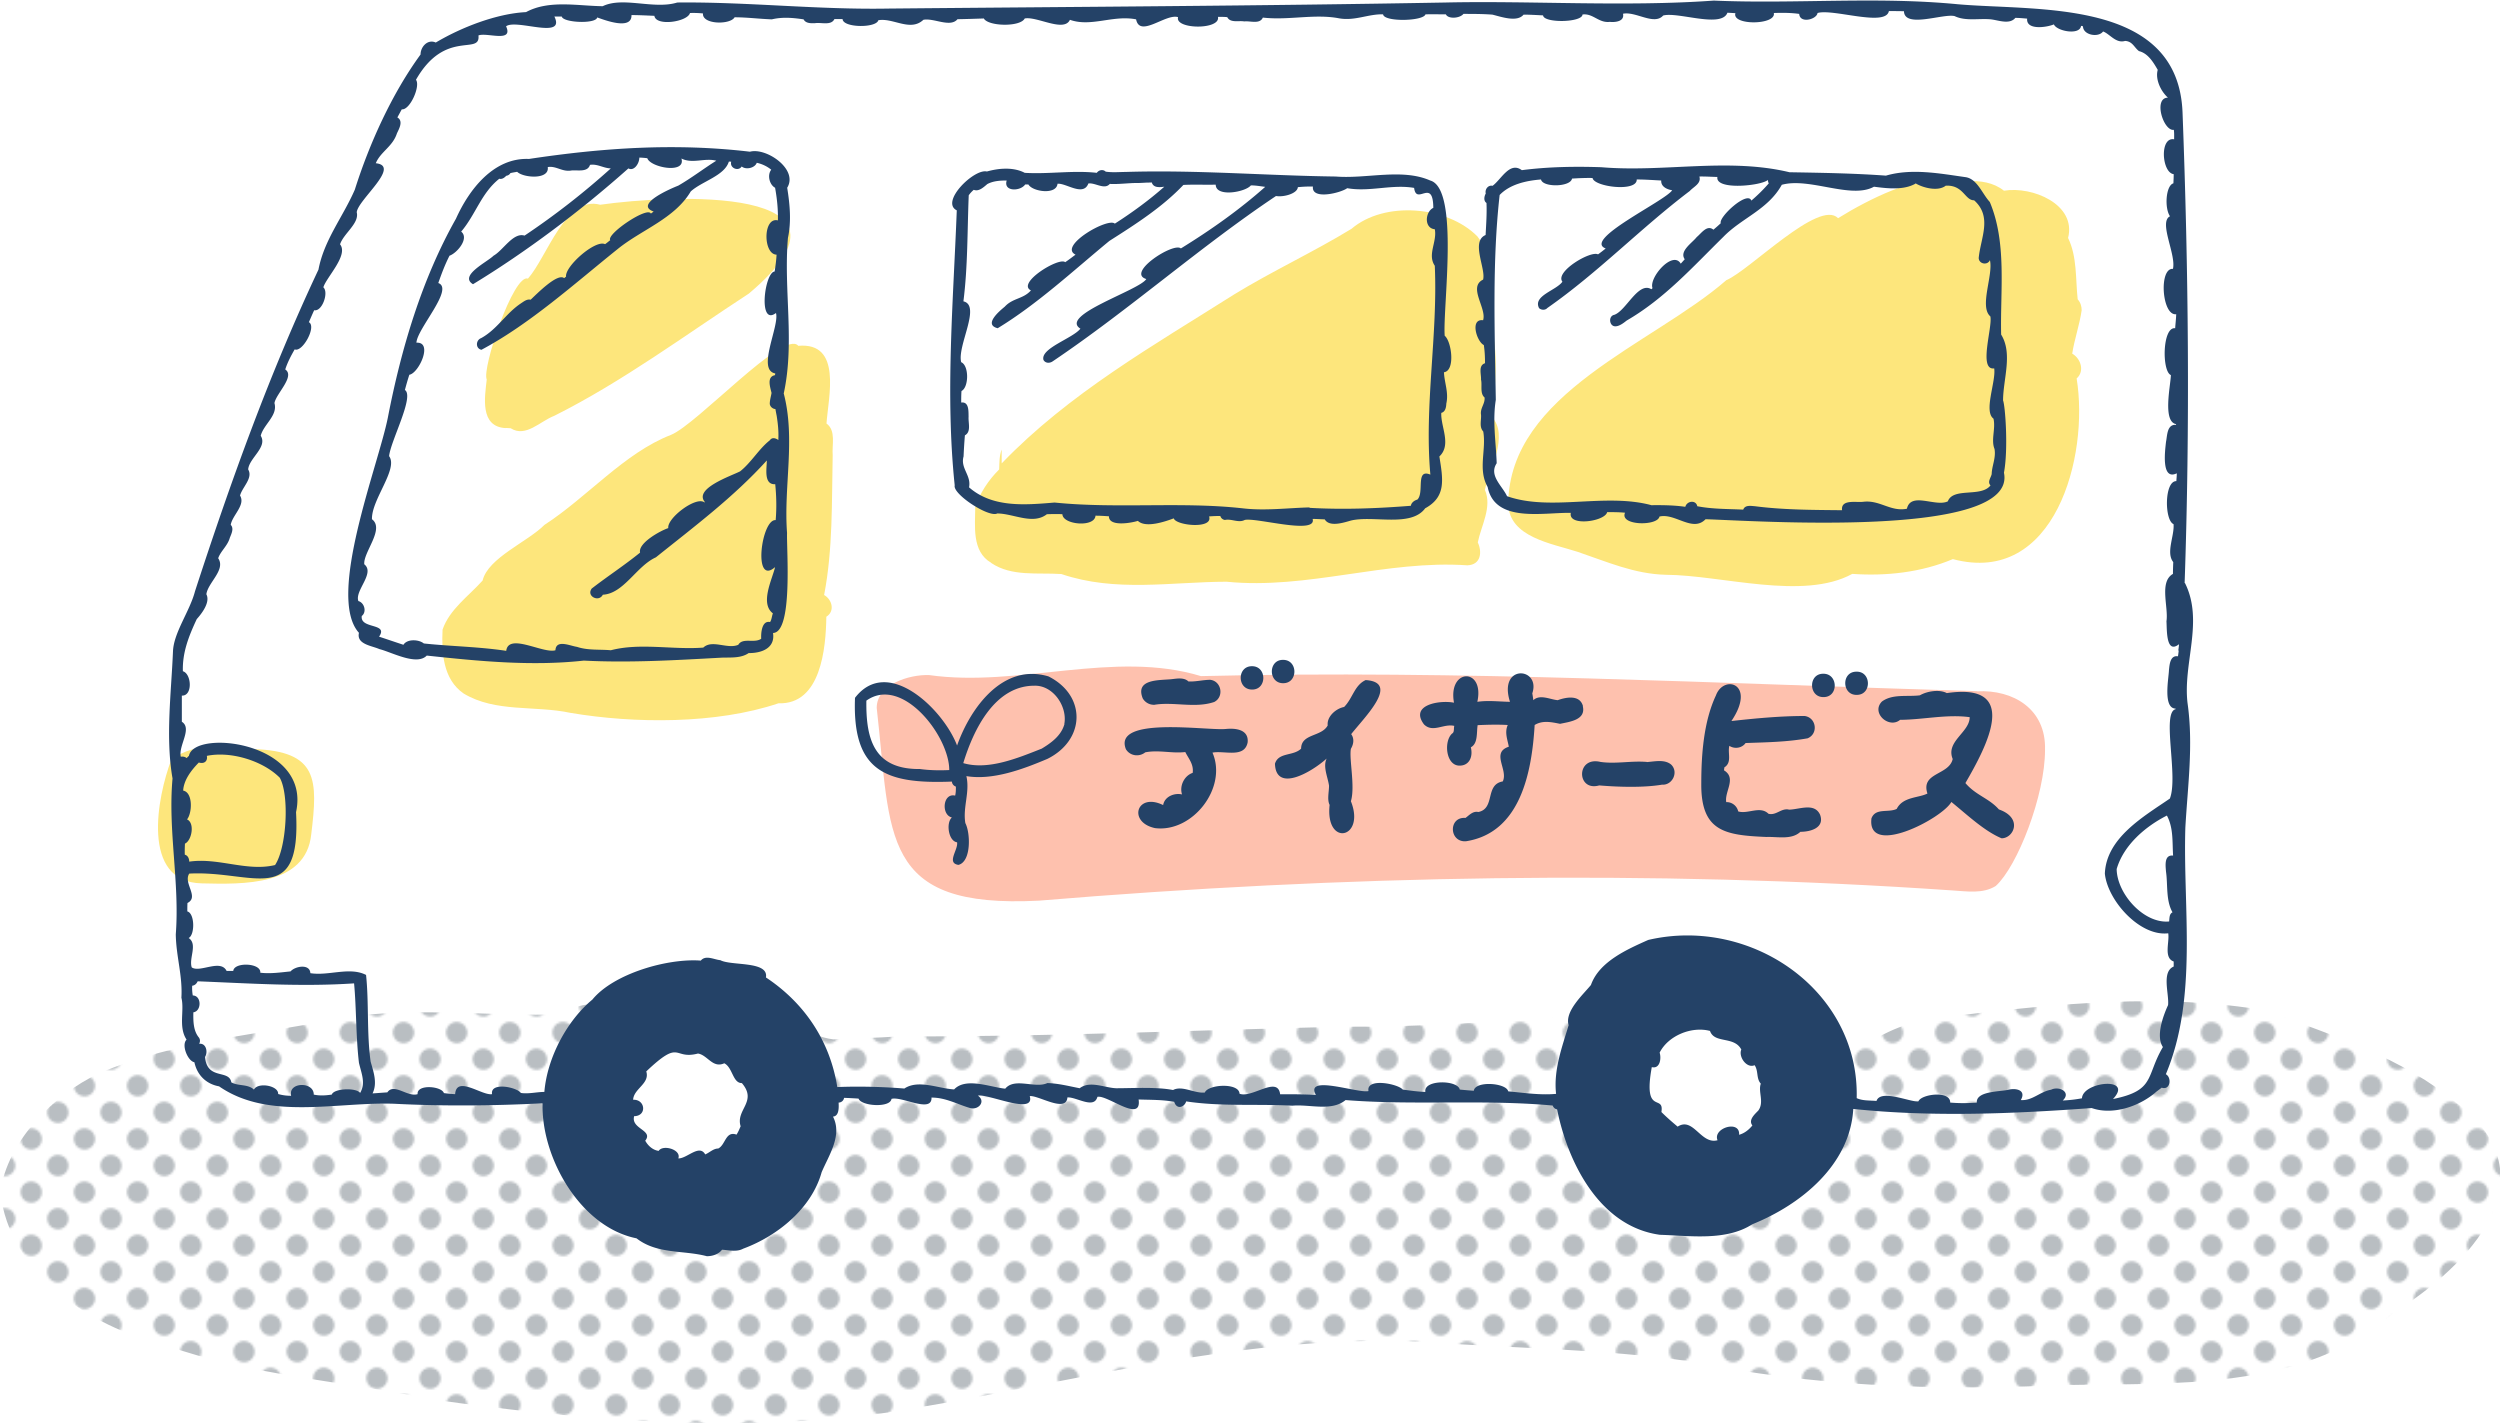
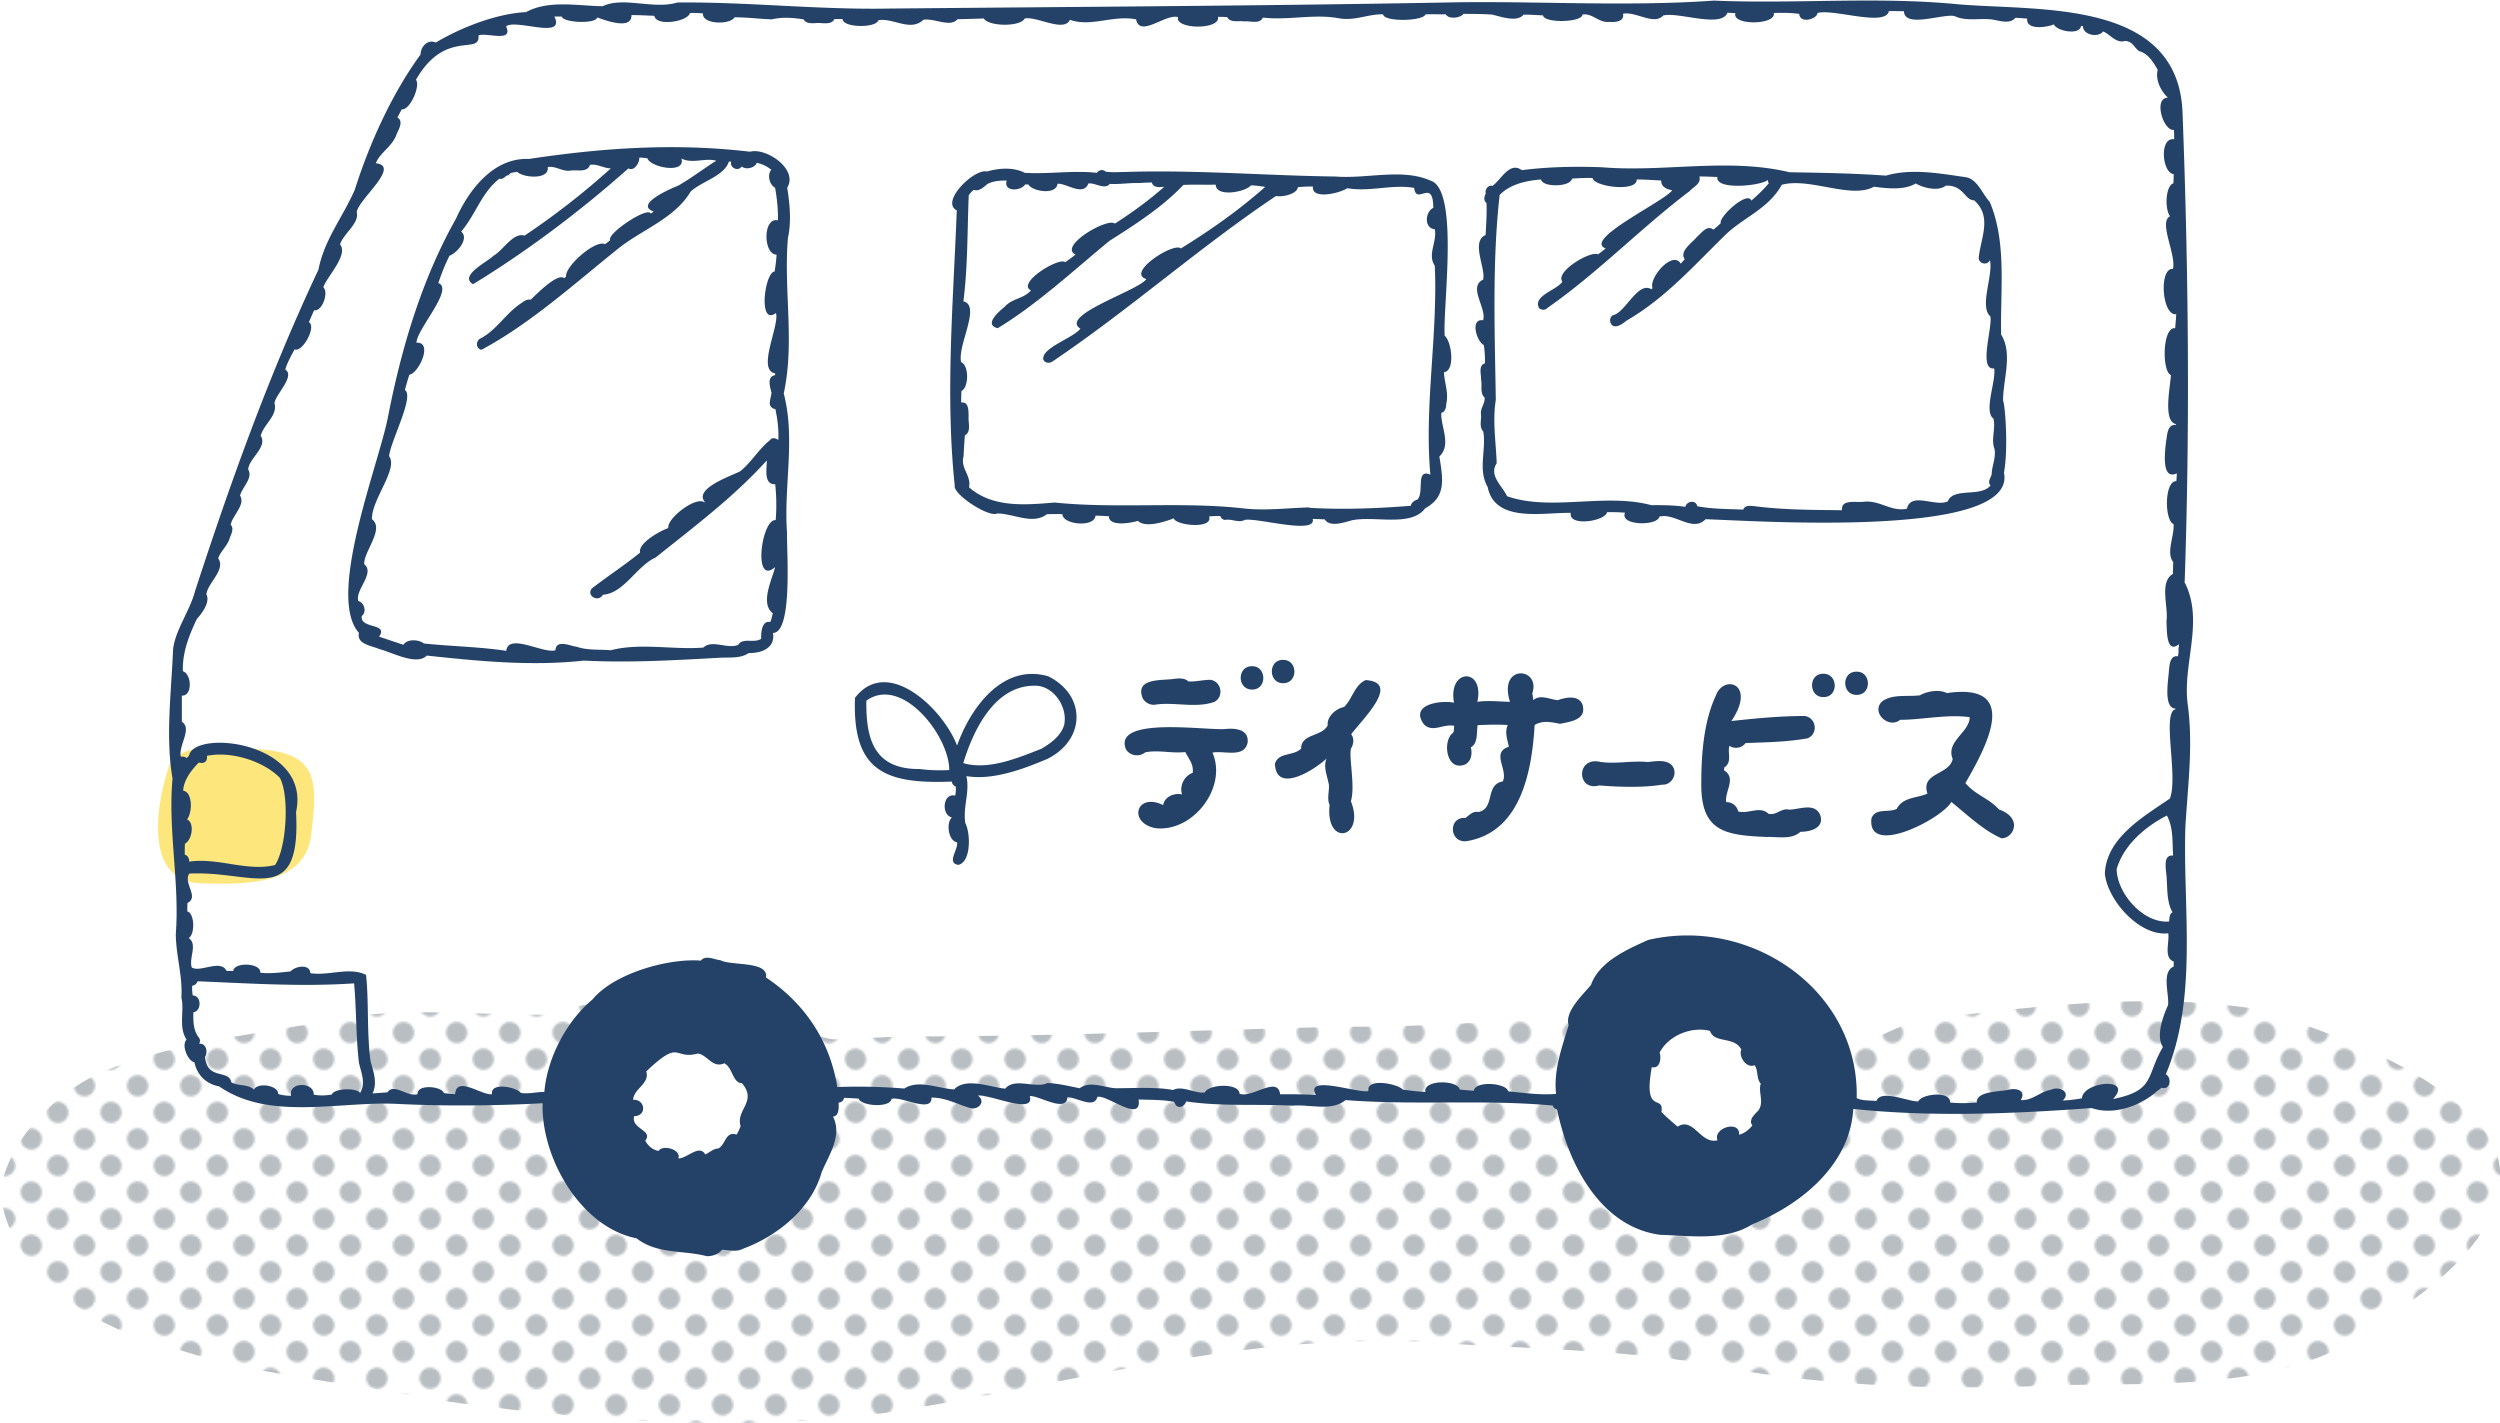
<svg xmlns="http://www.w3.org/2000/svg" viewBox="0 0 169.24 96.33">
  <defs>
    <pattern id="_6_dpi_40_5" data-name="6 dpi 40% 5" x="0" y="0" width="48" height="48" patternTransform="matrix(.15 0 0 .15 -2742.88 -4464.29)" patternUnits="userSpaceOnUse">
      <path fill="none" d="M0 0h48v48H0z" />
      <path d="M23.24 52.74c3.24.5 6-2.25 5.5-5.5-.31-2.02-1.96-3.68-3.98-3.99-3.24-.5-6 2.26-5.5 5.5.31 2.02 1.96 3.67 3.98 3.98zm24 0c3.24.5 6-2.25 5.5-5.5-.31-2.02-1.96-3.68-3.98-3.99-3.24-.5-6 2.26-5.5 5.5.31 2.02 1.96 3.67 3.98 3.98zm-24-24c3.24.5 6-2.25 5.5-5.5-.31-2.02-1.96-3.67-3.98-3.99-3.24-.5-6 2.26-5.5 5.5.31 2.02 1.96 3.67 3.98 3.98zm24 0c3.24.5 6-2.25 5.5-5.5-.31-2.02-1.96-3.67-3.98-3.99-3.24-.5-6 2.26-5.5 5.5.31 2.02 1.96 3.67 3.98 3.98zm-12 12c3.24.5 6-2.25 5.5-5.5-.31-2.02-1.96-3.68-3.98-3.99-3.24-.5-6 2.26-5.5 5.5.31 2.02 1.96 3.67 3.98 3.98zm-24 0c3.24.5 6-2.25 5.5-5.5-.31-2.02-1.96-3.68-3.98-3.99-3.24-.5-6 2.26-5.5 5.5.31 2.02 1.96 3.67 3.98 3.98zm24-24c3.24.5 6-2.25 5.5-5.5-.31-2.02-1.96-3.67-3.98-3.99-3.24-.5-6 2.26-5.5 5.5.31 2.02 1.96 3.67 3.98 3.98zm-24 0c3.24.5 6-2.25 5.5-5.5-.31-2.02-1.96-3.67-3.98-3.99-3.24-.5-6 2.26-5.5 5.5.31 2.02 1.96 3.67 3.98 3.98zm-12 36c3.24.5 6-2.25 5.5-5.5-.31-2.02-1.96-3.68-3.98-3.99-3.24-.5-6 2.26-5.5 5.5.31 2.02 1.96 3.67 3.98 3.98zm0-24c3.24.5 6-2.25 5.5-5.5-.31-2.02-1.96-3.67-3.98-3.99-3.24-.5-6 2.26-5.5 5.5.31 2.02 1.96 3.67 3.98 3.98zm24-24c3.24.5 6-2.25 5.5-5.5-.31-2.02-1.96-3.68-3.98-3.99-3.24-.5-6 2.26-5.5 5.5.31 2.02 1.96 3.67 3.98 3.98zm24 0c3.24.5 6-2.25 5.5-5.5-.31-2.02-1.96-3.68-3.98-3.99-3.24-.5-6 2.26-5.5 5.5.31 2.02 1.96 3.67 3.98 3.98zm-48 0c3.24.5 6-2.25 5.5-5.5C4.43-2.78 2.78-4.44.76-4.75c-3.24-.5-6 2.26-5.5 5.5.31 2.02 1.96 3.67 3.98 3.98z" fill="#b9bec2" />
    </pattern>
    <style>.cls-1{fill:#244267}.cls-2{fill:#fff}.cls-4{fill:#fde67c}</style>
  </defs>
  <path class="cls-2" d="M152.72 46.75c.05-1.1.23-2.19.19-3.3.49-.93 1.53-3.87-.08-3.87-.14 0-.3.02-.48.07.14-.54.55-1.14.03-1.53-.67-2.1-.21-4.48-.03-6.68.39-.6.59-2.08-.44-2.12-.02-.82.06-1.52.13-2.35-.09-.99 1.48-3.69-.26-3.71.04-.99.12-1.88.24-2.88.79-.41.72-2.17-.19-2.4-.16-1.45.1-2.91.32-4.34.78-.58.85-2.64-.43-2.35-.02-.18-.03-.35-.04-.53 1.25-.3.24-1.3.02-2 1.22-.5.28-1.68-.55-1.54-.52-1.83-2.28-2.14-4.03-2.28C144.96.06 137.2.66 132.5.25c-5.57-.54-10.99-.01-16.54-.25-5.98.43-12.4 0-18.15.13-12.59.23-25.06.29-37.69.41-4.81.09-9.56-.46-14.33-.41-1.59.49-3.67-.42-5.05.25-1.7-.02-3.64-.44-5.19.4-1.99.1-4.38 1.03-6.11 2.06-.54-.25-1.03.28-1.03.81-1.93 2.64-3.47 6.04-4.45 9.15-.81 1.86-2.08 3.4-2.46 5.41-3.32 7.05-5.94 14.34-8.36 21.78-.35 1.35-1.45 2.8-1.49 4.08-.12 2.84-.51 5.83-.03 8.59-.32 3.53.49 7.02.22 10.55.02 1.48.47 2.82.38 4.29.22.88-.22 1.97.35 2.84-.37.35.08 1.45.53 1.53.19.89.82 1.48 1.67 1.63 2.02 1.4 4.49 1.5 6.99 1.38-.19.69.07 1.29.82 1.81 2.17.82 4.74.57 7.06.79 2.64-.23 5.28.01 7.73.83 1.02 2.61 3.08 4.96 5.67 5.48 1.4 1.09 3.19.79 4.76 1.21.4 0 .8-.14 1.03-.44.46.03 1 .17 1.43-.07 2.33-.86 4.63-2.73 5.31-5.17.14-.33.31-.67.48-1.03 2.85.33 5.77-.57 8.62.27.66.58 4.13 1.12 4.72.42 1.05.02 5.29 1.48 6.32-.1 1.67.09 3.35.15 5.01.31.94-.1 2.94.9 3.1-.53 2.13 0 4.01 1.09 6.17 1.05 1.82-.28.52-1.87-.73-1.86 2.53-.03 4.9 1 7.34 1.48.76 0 1.18-.97.32-1.42 1.24.1 2.47.17 3.7.35.35 1.43 6.95 2.01 4.25-.55.38.02.8 0 1.22-.03 1.1 2.85 3.11 5.46 6.2 5.88 2.01.06 4.46.44 6.25-.71 2.12-.85 4.25-2.27 5.56-4.18.1.09.21.17.32.25 7.1.47 14.31 1.52 21.35-.32 2.59-.6 4.1-2.97 5.16-5.22.49-.07.75-.67.48-1.07.02.02.03.04.04.07-.11-.29-.21-.63-.45-.83.13-.79.29-1.58.5-2.36.94-.31 1.39-2.29.14-2.44.05-1.36.41-2.65.74-3.92.48-.35.27-1.17-.32-1.26.05-.87.1-1.74.16-2.61.56-.62 1.13-2.72-.13-2.85.02-.41.07-.83.13-1.24.96-.57 1.22-2.88-.27-2.6.04-.83.16-1.66.33-2.48.8-.2 1.29-2.71.44-3.06z" />
-   <path d="M133.85 46.79c-17.52-.51-35.02-1.45-52.55-1.02-5.88-1.79-12.34.79-18.4-.07-1.36-.05-3.55.64-3.55 2.22.99 8.72.2 13.61 10.99 13.05 20.55-1.71 41.26-2.11 61.85-.69.97.06 2.04.24 2.91-.3 1.47-1.32 3.35-6.15 3.34-9.22.08-2.76-2.15-4.09-4.6-3.96z" fill="#fec1ae" />
  <path class="cls-4" d="M17.16 50.71c-1.81-.18-3.95-.5-5.49.68-.03.02-.05.04-.08.06-.93 2.45-2.1 8.26 2.06 8.35 2.8.07 7.06.18 7.42-3.32.45-3.7.48-5.63-3.92-5.77z" />
  <path class="cls-2" d="M166.34 74.71c-3.69-3.13-8.45-4.61-12.9-6.29-7.01-1.22-14.19-.47-21.2.36-2.22.09-4.37.83-6.18 2.12-3.01 1.29-1.84 5.47-4.73 7.01-3.4 1.65-7.79 2-11.02-.19-1.1-2.12-.95-4.62-.56-6.92-.09-2.79-3.56-1.96-5.41-1.81-4.46.23-8.88.56-13.36.51-10.06.23-20.12.7-30.16.66-1.47.1-2.94.14-4.41.2-1.54-.16-4.41-1.96-4.38.8.06.62.39 1.21.51 1.84 1.15 4.16-1.76 7.12-5.79 7.53-1.89-.1-5.5-2.39-5.17-3.69 0-1.27 1.42-4.11 1.2-5.95.19-2.7-2.72-3.7-4.69-2.22-4.91.15-9.84-.52-14.74.2-5.59 1.17-11.35 1.52-16.66 3.8C3.6 74.12.5 77.27.02 80.7c.62 5.52 6.04 9.1 11.1 10.34 5.89 2.1 12.22 2.46 18.31 3.72 9.86 1.37 19.79 2.2 29.72 1 12.28-1.8 24.29-5.45 36.81-4.94 6.15.45 12.35.47 18.46 1.34 8.22 1.69 16.64 2.01 25.01 1.61 7.62-.17 16.47.47 22.59-4.89 5.17-3.24 10.82-9.14 4.36-14.16z" />
  <path d="M166.34 74.71c-3.69-3.13-8.45-4.61-12.9-6.29-7.01-1.22-14.19-.47-21.2.36-2.22.09-4.37.83-6.18 2.12-3.01 1.29-1.84 5.47-4.73 7.01-3.4 1.65-7.79 2-11.02-.19-1.1-2.12-.95-4.62-.56-6.92-.09-2.79-3.56-1.96-5.41-1.81-4.46.23-8.88.56-13.36.51-10.06.23-20.12.7-30.16.66-1.47.1-2.94.14-4.41.2-1.54-.16-4.41-1.96-4.38.8.06.62.39 1.21.51 1.84 1.15 4.16-1.76 7.12-5.79 7.53-1.89-.1-5.5-2.39-5.17-3.69 0-1.27 1.42-4.11 1.2-5.95.19-2.7-2.72-3.7-4.69-2.22-4.91.15-9.84-.52-14.74.2-5.59 1.17-11.35 1.52-16.66 3.8C3.6 74.12.5 77.27.02 80.7c.62 5.52 6.04 9.1 11.1 10.34 5.89 2.1 12.22 2.46 18.31 3.72 9.86 1.37 19.79 2.2 29.72 1 12.28-1.8 24.29-5.45 36.81-4.94 6.15.45 12.35.47 18.46 1.34 8.22 1.69 16.64 2.01 25.01 1.61 7.62-.17 16.47.47 22.59-4.89 5.17-3.24 10.82-9.14 4.36-14.16zm-126.76.87c-.29.43-.31 1.99-.99 1.78h.02-.04c.35-1.48.79-2.93 1.93-4.02-.29.71-.55 1.47-.92 2.24z" fill="url(#_6_dpi_40_5)" />
-   <path class="cls-4" d="M38.63 48.26c4.32.73 9.86.77 14.07-.65 2.87.1 3.21-3.72 3.24-5.86.6-.37.39-1.17-.15-1.47.6-3.12.51-6.3.58-9.46-.06-.7.24-1.67-.42-2.15.13-1.83 1.07-5.52-1.91-5.26-.95-1.15-6.84 5.31-8.62 6.03-3.15 1.22-5.67 4.22-8.56 6.09-1.15 1.16-3.82 2.23-4.19 3.77-.94 1.05-2.24 1.95-2.71 3.32-.07 1.54.02 3.36 1.43 4.33 2.16 1.3 4.82.79 7.24 1.31zm-4.39-19.29c.1 0 .21.01.33.02 1.02.65 2-.48 2.95-.84 4.65-2.33 8.84-5.45 13.18-8.28 8.77-7.4-5.4-6.68-10.07-6.01-2.35-.65-3.59 3.54-4.89 5-.97-.36-3.14 6.11-2.79 6.83-.13 1.17-.49 3.2 1.28 3.29zm32.86 9.14c1.39.94 3.16.64 4.75.75 3.69 1.25 7.41.53 11.19.52 5.46.55 10.8-1.49 16.29-1.11.94-.03 1.01-.92.71-1.55.22-1.12.99-2.4.48-3.56.26-1.21 1.69-3.72.44-4.97.28-2.06.54-4.36-.1-6.36.08-1.89.43-4.25-.85-5.83-2.04-2.06-6.28-2.42-8.52-.51-2.57 1.57-5.36 2.86-7.94 4.44-5.5 3.48-11.19 6.71-15.74 11.44v-.94c-.17.45-.15.9-.17 1.35-.72.71-1.32 1.62-1.62 2.56 0 1.23-.26 2.99 1.08 3.76zm73.82-17.1c0-.27-.07-.52-.27-.75-.15-1.38-.03-2.88-.65-4.15.58-2.28-2.42-3.52-4.34-3.2-1.45-1.14-3.46-.46-5.14-.36-.68-.63-3.86.83-6.09 2.22-1.28-1.32-5.98 3.53-7.57 4.2-4.96 4.33-14.69 7.63-14.76 15.14.06 2.27 2.96 2.68 4.71 3.25 1.95.66 3.83 1.5 5.96 1.55 3.77.02 9.31 1.76 12.62-.06 2.31.16 4.67-.1 6.81-1 6.91 1.84 9.24-6.96 8.38-12.23.56-.49.28-1.35-.3-1.68.15-.98.5-1.95.64-2.94z" />
  <path class="cls-1" d="M96.46 34.42c1.45-.78 1.23-1.95.98-3.52.84-.79.08-2.02.13-2.95.28-.07.33-.39.34-.63.17-.75-.13-1.4-.16-2.12.78-.1.52-2.09.05-2.47-.14-1.92 1.01-9.95-.98-10.51-1.9-.84-4.31-.1-6.39-.27-4.73-.06-9.46-.46-14.22-.31h.05c-.47 0-.94.05-1.41-.02-.18-.18-.47-.11-.6.08-1.62-.18-3.25.1-4.88 0-.76-.4-1.75-.32-2.56-.09-.87-.21-3.18 2.06-2.04 2.63-.24 6.21-.78 12.49-.14 18.62-.15.59 2.32 2.2 2.88 1.9 1.09 0 2.41.79 3.36.05.35-.01.7-.02 1.05 0 .02.72 2.19.91 2.24.1.32 0 .59.02.91.04-.01.73 1.53.45 1.96.31.52.51 1.87.04 2.43-.17.13.49 2.69.75 2.39-.13.25-.02.5-.03.76-.03.04.13.14.24.31.27.45-.1.92.22 1.34 0 .73-.19 4.91 1.03 4.6-.07.28 0 .54.02.82.03.32.54 1.28.22 1.77.08 1.53-.37 4.06.48 5.03-.83zm-7.82-.07c-1.52.04-3.01.24-4.53.06-4.15-.46-8.49.04-12.72-.39-2.01.17-4.2.36-5.79-1.03.17-.8-.6-1.29-.37-2.09.02-.47.05-.95.09-1.43.44-.23.22-.84.25-1.25-.01-.37.04-1.04-.5-.97 0-.26 0-.52.02-.78.5-.25.52-1.72-.02-1.95-.29-1.09 1.37-3.84.15-4.12.3-2.37.26-4.72.36-7.18.1-.14.21-.26.34-.37.34.14.67-.18.92-.39.4-.21.84-.24 1.31-.24-.24.77.93.74 1.25.27h.22c.28.49 1.9.72 1.97-.05.58-.06 1.75.89 2.09-.02.48-.06 1.09.45 1.45.03.55.04 1.35-.07 1.84-.06.24 0 .47-.02.73-.03.09 0 .18 0 .27-.01.11.36.48.34.85.29-1.04.92-2.18 1.75-3.35 2.5-.46-.44-3.85 1.52-2.66 2.1-.23.17-.46.35-.7.51-.41-.37-3.32 1.42-2.32 1.91-.52.59-1.23.51-1.77 1.1-.39.32-1.45 1.22-.48 1.46 2.68-1.63 5.11-3.89 7.56-5.91 1.76-1.12 3.58-2.28 5.01-3.79.73-.04 1.46 0 2.19-.02 0 .87 2.01.51 2.38.05.33 0 .65.06.97.1-1.77 1.57-3.7 2.93-5.71 4.17-.47-.45-3.73 1.65-2.34 2.07-.46.76-5.93 2.45-4.46 3.36-.52.66-2.73 1.33-2.5 2.12.14.24.44.23.64.08 5.18-3.49 9.98-7.76 15.1-11.18.53.09 1.45-.17 1.48-.6.35-.03.63-.05 1.02-.04-.11.93 1.89.43 2.32.11 1.53.27 3-.28 4.53-.02.16 1.23 1.28-.72 1.3 1.35-.56.27-.64 1.38.1 1.45.17.84-.52 1.71 0 2.47.21 4.71-.72 9.47-.3 14.14-1.03-.43-.39 1.22-.88 1.69-.21.06-.41.21-.44.42-2.28.18-4.56.27-6.85.14zm26.8.8c3.06.08 21.16 1.38 20.22-3.15.3-1.59.09-4.51-.06-4.89 0-1.44.67-3.17-.13-4.46-.07-2.97.4-6.21-.77-8.98-.51-.54-.85-1.58-1.66-1.68-1.7-.24-3.62-.61-5.37-.1-2.2-.16-4.3-.19-6.53-.23-4.15-1-8.49.02-12.74-.34-1.78-.06-3.61-.03-5.38.2-.82-.61-1.39.63-1.98 1.06-.3-.07-.53.24-.46.52-.11.2-.16.5.05.64.03.72-.02 1.41-.06 2.17-1.02.43.03 2.28-.17 3.02-1.04.5.26 1.94 0 2.75-.91-.12-.43 1.45.05 1.68.06.4.08.79.08 1.23-.47.15-.25.74-.27 1.11.09.38-.09.93.24 1.21.04.44-.31.71-.24 1.17.03.37-.14.82.15 1.13.22 1.25-.38 2.57.3 3.76.49 2.46 3.78 1.71 5.63 1.75-.21.94 2.31.59 2.46-.05.4 0 .8 0 1.21.04-.4.88 2.2.92 2.33.26 1.05-.26 2.25 1.09 3.12.18zm-3.68-.96c-3.15-.83-6.79.44-9.74-.6-.32-.7-1.25-1.4-.7-2.23-.05-1.44-.29-2.85-.06-4.29-.07-4.62-.25-9.34.26-13.87.69-.72 1.78-.97 2.8-1.05.11.55 2 .52 2.1-.06.47-.03.93-.05 1.39-.04.09.6 3.03.97 2.99.1.55 0 1.07.04 1.66.07-.03.37.31.59.74.66-.48.73-6.08 3.35-4.5 3.94-.17.14-.34.27-.52.4-.5-.27-2.94 1.18-2.41 1.85-.41.59-2.02.95-1.58 1.79.15.14.42.15.56-.01 3.45-2.41 6.3-5.39 9.64-7.92.26-.29.8-.51.65-.98.4-.01.8.02 1.22.03-.15.93 3.01.59 3.42.2 0 .07.02.17.06.23-.36.42-.76.81-1.18 1.17-.26-.7-2.24 1.13-2.07 1.53-.16.15-.33.3-.5.44-.43-.36-.82.25-1.13.5-.3.39-1.2.95-.81 1.5l-.27.3c-.54-.93-2.18.96-1.91 1.66-.03.02-.05.05-.08.07-.88-.54-1.7 1.44-2.5 1.73-.44.08-.35.8.07.78.26 0 .56-.23.76-.39 2.57-1.49 4.47-3.63 6.56-5.68 1.24-1.27 3.01-1.83 3.94-3.51 1.88-.52 4.69.99 6.24.13.92.12 2.03.25 2.83-.22.47.28 1.49.57 2.03.15 1.2-.06 1.29 1 1.92.99 1.25 1.12.44 2.54.31 3.91.02.41.6.51.76.14.24 1.01-.74 3.15.03 3.81.16.72-.83 3.67.26 3.52.13.89-.73 2.9-.05 3.4.16.68-.18 1.43.07 2.05.11.61-.18 1.15-.19 1.7-.05.25-.31.53-.08.77-.64.83-2.52.11-2.89 1.08-.83.4-2.5-.67-2.77.5-1.11.22-1.83-.61-2.96-.47-.48.06-1.52-.19-1.43.57-1.96-.02-3.95-.02-5.89-.27-.28-.02-.68-.1-.8.23-1.04-.05-2.07-.03-3.11-.23-.09-.45-.71-.36-.81.04-.75-.11-1.56-.12-2.31-.11zm-58.7-7.57c.75-3.48-.02-6.99.28-10.51.24-1.12.13-2.28-.05-3.4.77-1.25-1.42-2.74-2.52-2.44-5.08-.6-9.98-.26-14.96.49-2.39-.1-4.05 2.06-4.94 4.04-2.33 4.13-3.71 8.82-4.61 13.45-.64 3.24-4.18 12.14-1.96 14.59-.18.78.87.87 1.38 1.1.82.2 2.53 1.15 3.21.44 3.55.38 7.1.73 10.63.34 3.11.16 6.23-.03 9.34-.2.61-.02 1.3.05 1.82-.31.87.01 1.81-.33 1.65-1.36 1.36-.03.91-5.66.95-6.77-.24-3.17.59-6.35-.23-9.47zm-.36 3.17c-.3-.2-.48-.14-.59.02-.74.58-1.25 1.5-2.01 2.1-.63.32-3.16 1.17-2.38 2.08 0 0-.02.02-.03.02-.57-.44-2.55 1.07-2.45 1.74-.52.17-2.06 1.01-1.91 1.66-1.06.86-2.17 1.58-3.27 2.43-.39.51.47.96.75.42 1.41-.07 2.28-1.94 3.59-2.53 2.58-2.07 5.27-4.08 7.51-6.56 0 .55-.23 1.65.57 1.61.08.81.1 1.61.03 2.43-.97-.09-1.56 4.51-.04 3.18-.19.82-1.04 2.46-.15 3.13-.07.19-.08.43-.19.59-.56-.12-.62.74-.6 1.13-.46.33-1.25-.1-1.55.41-.73.32-1.77-.38-2.37.19-2.09.16-4.27-.34-6.26.18-.76-.07-1.55.02-2.29-.23-.45-.06-1.42-.53-1.46.23-.82.25-3.18-1.2-3.33.04-1.84-.28-3.7-.3-5.58-.5-.34-.28-1.13-.32-1.38.09-.55-.18-1.1-.37-1.65-.55.67-.95-1.3-.49-1.17-1.4.35-.27.18-.9-.23-1.01-.26-.71 1.15-1.89.4-2.49-.08-.81 1.4-2.39.52-3.05-.04-1.33 1.8-3.41 1.16-4.27.1-1.03 1.73-4.05 1.07-4.48.09-.34.18-.66.3-1.03.64-.1 1.63-2.24.48-2.17.05-.96 2.57-3.65 1.48-4.04.23-.65.44-1.22.76-1.85.5-.17 1.36-1.17.79-1.63.99-1.17 1.36-2.61 2.58-3.58.18.05.34-.06.47-.2.14-.02.23-.09.28-.18.15-.04.31-.06.46-.09.4.41 2.2.56 2.07-.32.57-.1.99.35 1.61.23.41-.04 1.09.14 1.25-.38.51-.08.91.23 1.41.24a51.373 51.373 0 01-5.84 4.55c-.77-.24-1.45 1-2.1 1.36-.41.42-2.36 1.35-1.39 1.93 3.57-2.17 7.29-4.96 10.52-7.84.37.21.74-.32.74-.73.18 0 .36.02.54.04.2.63 2.63 1.09 2.31.02.74.38 1.58-.06 2.36.15-.85.53-1.69 1.18-2.58 1.69-.47.18-3.01 1.27-1.66 1.75-.07.05-.13.1-.19.14-.22-.51-3.03 1.39-2.75 1.8-.12.09-.23.19-.35.27-.65-.33-2.74 1.51-2.64 2.2-.05.03-.09.07-.13.1-.45-.38-1.9 1.12-2.27 1.46-.25-.06-.46.12-.66.25-1.02.68-1.61 1.76-2.69 2.35-.37.14-.39.7.02.79 3.3-1.76 6.29-4.47 9.26-6.85 1.59-1.28 3.83-2.04 4.91-3.87.76-.69 2.29-1.06 2.58-2.02.05 0 .11 0 .16.01-.12.42.48.68.71.32.28.24.89.11 1.02-.25.36.08.7.24.98.47-.28.35-.13 1.01.26 1.22.13.73.21 1.47.19 2.21-1.02-.25-1.01 2.3-.09 2.32-.02.37-.07.75-.13 1.14-.68.04-1.14 3.74.09 2.81.25.87-1.32 3.86-.05 4.09 0 .04-.01.08-.02.12-.57.1-.32.82-.23 1.2-.04.25-.12.49-.12.74.01.1.07.2.15.26.06.05.15.09.23.09.03.16.06.32.09.47.08.52.14 1.05.11 1.58zm18.28 16c-3.08-.92-5.28 2.11-6.19 4.68-.91-2.42-4.69-6.12-6.91-3.23-.19 4.97 2.04 5.85 6.56 5.67.01.16.12.29.27.34 0 .2 0 .41-.05.61-.84-.2-.96 1.31-.22 1.48-.41.35-.24 1.6.35 1.68.09.5-.74 1.4.09 1.53.88-.22.82-2.16.47-2.83-.18-1.08.32-2.09.07-3.18 1.79.3 3.84-.47 5.49-1.17 2.57-1.28 2.65-4.28.07-5.58zm-8.7 6.27c-3.07.03-3.67-1.95-3.63-4.63 2.42-1.73 5.62 2.41 5.61 4.7-.66.03-1.33.02-1.98-.07zm9.78-3.05c-.21.78-.88 1.27-1.54 1.67-1.6.63-3.62 1.48-5.31.98.69-2.27 2.13-5.24 4.81-5.24 1.27-.04 2.25 1.4 2.03 2.59z" />
  <path class="cls-1" d="M147.89 39.48c.37-10.65.26-21.27-.14-31.84-.28-7.75-9.77-6.88-15.19-7.35-5.57-.54-10.99-.01-16.54-.25-5.98.43-12.4 0-18.15.13C85.28.4 72.81.46 60.18.58 55.37.67 50.62.12 45.85.17c-1.59.49-3.67-.42-5.05.25-1.7-.02-3.64-.44-5.19.4-1.99.1-4.38 1.03-6.11 2.06-.54-.25-1.03.28-1.03.81-1.93 2.64-3.47 6.04-4.45 9.15-.81 1.86-2.08 3.4-2.46 5.41-3.32 7.05-5.94 14.34-8.36 21.78-.35 1.35-1.45 2.8-1.49 4.08-.12 2.84-.51 5.83-.03 8.59-.32 3.53.49 7.02.22 10.55.02 1.48.47 2.82.38 4.29.22.88-.22 1.97.35 2.84-.37.35.08 1.45.53 1.53.19.89.82 1.48 1.67 1.63 3.36 2.33 7.97 1.04 11.87 1.18 3.27.17 6.69.14 10.01-.03l.02.02c-.09 3.68 2.57 8.36 6.36 9.12 1.4 1.09 3.19.79 4.76 1.21.4 0 .8-.14 1.03-.44.46.03 1 .17 1.43-.07 2.33-.86 4.63-2.73 5.31-5.17.49-1.16 1.42-2.5.77-3.77.37-.03.41-.48.38-.95.17 0 .34-.12.37-.32.32.01.65.03.98.05.18.52 2.16.64 2.23.02.69-.2 2.75 1 2.71-.09.98 0 1.76.47 2.65.72.55.12 1.04-.47.49-.85.72-.14 3.89 1.35 3.51.03.6-.06 2.47 1.16 2.55.09.61-.04 1.81.82 2.03-.04.68-.15 3.02 1.82 2.79.18.81.03 1.62.01 2.41.16.17.55.69.37.81-.03 2.38.36 4.79.16 7.19.29 1.15-.11 2.65.41 3.6-.38 4.66.37 9.33-.06 14.02.37.05.15.19.25.3.26.74 3.68 2.92 7.94 6.96 8.49 2.01.06 4.46.44 6.25-.71 3.3-1.33 6.62-4.02 6.84-7.81 5.33.56 10.81.33 16.14-.06 1.45.51 3.28-.13 4.38-1.11l.36-.27c.58.2.7-.68.28-.91 2.18-5.2 1.15-11.24 1.32-16.69.16-2.84.55-5.59.15-8.42-.33-2.71 1.12-5.56-.18-8.15zM12.51 57.85c-.01-.25 0-.5.01-.74.47-.21.68-1.41.14-1.64.35-.41.42-1.82-.26-1.95.04-.72.55-1.38 1.06-1.9.44.13.61-.18.54-.45 1.63-.34 3.81.34 4.94 1.48.66 1.17.47 4.73-.32 5.91-1.9.46-3.84-.52-5.81-.23 0-.2-.09-.42-.3-.47zm11.87 16.14c-.25-.37-1.78-.32-1.92.11-.41.06-.81.09-1.22 0 .01-.9-1.75-.86-1.53.08-.3 0-.57-.03-.88-.12.04-.57-1.37-.82-1.64-.3-.42-.39-1.06-.22-1.53-.49-.15-.9-1.64-.12-1.78-1.72.21-.33.08-.95-.4-.89.07-.12.09-.28-.02-.43-.38-.46-.38-1.13-.37-1.7.57-.08.56-1.14-.04-1.14a2.93 2.93 0 01-.04-.66c.18-.02.3-.14.37-.3 3.54.14 7.04.38 10.59.14.16 1.7.12 3.61.33 5.38.16.7.48 1.38.07 2.05zm25.75 2.27c-.08.19-.16.38-.27.55-.75-.27-.74.7-1.24.94-.33 0-.59.28-.88.4-.4-.72-1.24.29-1.82.27.22-.6-1.05-.96-1.33-.51-.39-.05-.72-.34-.91-.69.57-.72-.99-.79-.75-1.66.88-.01.76-1.15-.07-1.11.04-.76 1.15-1.09.89-1.92 2.38-2.26 1.79-.76 3.5-1.21.65.1.99 1.02 1.78.66.57.28.57 1.35 1.19 1.34 1.08 1.26-.44 1.8-.08 2.93zm68.9-1.08c-.25.26-.69.64-.4 1.01-.23.28-.53.53-.9.63.08-1.03-1.8-.46-1.46.37-1.13.31-1.64-1.61-2.7-.92-.38-.32-.75-.64-1.1-.99.21-1.26-1.26.3-.65-3.04.55.14.66-.59.53-.98.58-1.15 2.16-1.8 3.41-1.47.3.88 1.63.33 2.12 1.26-.21.48.36 1.3.9 1.06.27.39.1.9.42 1.25-.2.55.25 1.25-.17 1.82zm28.46-31.15c-.01.12-.03.26-.05.4-.53-.09-.57.56-.61.93-.02.58-.42 2.59.45 2.61v.04c-.96.21.2 4.57-.39 6.05-1.76 1.21-4.3 2.65-4.4 5.08.18 1.81 2.36 4.27 4.29 4.04.1.58-.33 1.66.37 1.91v.34c-.84.36-.3 1.85-.38 2.61-.34.74-.84 2.11-.35 2.84-1.17 1.98-.49 2.94-3.38 3.52 1.44-1.53-2.04-1.19-2.1-.05-.43.08-.86.13-1.3.15.6-.57-.25-1-.79-.73-.76.13-1.27.76-2.05.7.39-.67-.32-.83-.83-.7-.56.14-2.2.08-2.15.87-.6.05-1.2.05-1.8 0 .02-.84-1.98-.57-2.15-.08-.54.07-2.56-.86-2.84-.03-.44-.04-.93 0-1.34-.19.18-7.3-7.17-12.33-14.11-10.71-1.41.63-3.32 1.46-3.88 3.05-.55.67-1.79 1.79-1.51 2.72-.45 1.5-1.03 3.04-.85 4.65-1.08.1-2.17-.07-3.24-.17-.13-.58-2.24-.73-2.33-.04-.31-.02-.64-.05-.95-.08-.13-.66-2.47-.69-2.33.16-.53-.02-1.02-.09-1.53-.16-.32-.39-2.49-.82-2.32.1-.67.18-4.34-1.15-3.56.26-.81-.04-1.61-.05-2.42-.04-.16-1.29-1.91.29-2.75-.04-.02-.75-2.11-.65-2.35-.08-.68.08-1.53-.5-2.15-.17-1.12-.22-2.72-.12-3.84-.12-.78-.02-1.78-.54-2.48 0-.72-.14-1.45-.33-2.19-.35-.82.39-2.21-.4-2.85.38-1.01-.1-2.67-.79-3.46.05-1.07-.06-2.42-.69-3.37-.06-1.49-.12-3.06-.16-4.54-.1-.49-3.09-2.19-5.67-4.83-7.42.2-1.13-2.33-.77-3.09-1.17-.43-.04-.99-.37-1.32.03-2.25-.17-5.9.88-7.34 2.64-1.67 1.38-3.05 3.87-3.25 6.25-.52 0-1.06.15-1.59.07-.28-.4-2.09-.76-1.95.08-.67.12-2.41-1.29-2.5 0-.25-.01-.52-.04-.76-.07-.15-.48-1.85-.62-1.78.07-.68.22-1.6-.78-2.05-.12-.34.02-.67.05-1 .07.34-.7.07-1.44-.13-2.15-.27-1.91-.11-4.01-.31-5.87-1.11-.57-2.53.08-3.77-.12-.03-.65-1.03-.48-1.34-.12-.68.07-1.36.17-2.05.09.07-.67-1.78-.74-1.83-.12h-.45c-.41-.83-1.8.14-2.36-.24-.21-.62.42-1.57-.21-1.99.43-.21.42-1.67-.09-1.8 0-.19 0-.38.01-.57.81-.41-.3-1.34.12-1.99 4.31-.23 7.58 2.39 7.23-4.16 1.04-4.77-6.92-5.64-7.25-3.81-.05.04-.1.09-.15.15a.477.477 0 00-.4-.09c-.18-.74.8-1.91.07-2.37v-1.77c.75.03.66-1.48.07-1.65-.04-1.27.4-2.38.94-3.53.35-.39.93-1.15.65-1.68.1-.79 1.33-1.66.8-2.44.17-.49.64-.84.79-1.39.11-.27.29-.63.06-.87.1-.64 1.02-1.35.63-1.98.14-.56.9-1.19.55-1.77.06-.77 1.33-1.51.85-2.28.19-.77 1.17-1.37.93-2.21.09-.62 1.42-1.82.73-2.28.15-.47.39-.93.64-1.36.52.23 1.5-1.55.96-1.84.12-.27.23-.54.36-.81.54.11 1-1.21.62-1.55.2-.68 1.72-2.18 1.13-2.91.24-.74 1.32-1.42 1.13-2.17.07-.84 3.02-3.14 1.29-3.32.32-.78 1.14-1.12 1.43-2.02.15-.32.45-.84.03-1.08.1-.18.2-.37.3-.55.55.07 1.28-1.58.96-2 1.98-3.47 4.38-1.62 4.23-3 .55-.23 2.39.52 1.87-.62.69-.52 4.05.93 3.27-.66h.5c.09.42 2.31.52 2.4.06.46.16 2.35.9 2.32-.16.51 0 1.03.03 1.55.05.1.73 2.25.41 2.41-.19.3-.01.59 0 .88.03-.07.76 1.85.78 2.14.26.84 0 1.67.11 2.52.14.72-.17 1.41-.11 2.15 0 .14.27.47.27.77.26.43-.07 1.09.18 1.32-.28h.55c.02.6 2.28.62 2.42.08 1-.18 2.17.8 3.05-.03.71-.14 1.81.55 2.31-.04.59-.01 1.19-.03 1.78-.05.3.54 2.47.59 2.77 0 .83-.16 2.66.96 3.06.09 1.43.51 2.92-.34 4.48-.03.25 1.27 2.01-.41 2.84-.15-.23.84 2.9.87 2.7-.02.21 0 .42 0 .63.02.21.41.78.22 1.15.29.41-.05 1.05.21 1.26-.26 1.75.2 3.5-.27 5.16.05 1.07.19 1.98-.3 2.98-.27.05.53 2.73.47 2.87 0 .46-.01.92 0 1.38 0 .15.33.94.28 1.19-.03.65 0 1.3 0 1.96.05.58.14 1.67.54 2.11 0 .44 0 .88.03 1.32.05.04.54 2.66.49 2.67-.06.72-.09 1.09.59 1.85.5.37.04 1.01-.03.89-.55.86-.18 2.11.81 2.72.12 1-.27 3.95.88 4.35-.19l.54.03c-.26.85 2.78.81 2.6-.01.59-.02 1.13-.02 1.72.06.04.67 1.18.38 1.24-.06 1.05-.31 4.62.96 4.83-.13.34 0 .68 0 1.02.01.04 1.18 2.66.14 3.43.33.75.36 1.65.14 2.46.22.52.06 1.26.37 1.65-.1.27 0 .54.03.8.05-.08.81 1.35.59 1.81.39.19.46 1.76.76 1.84.1.05.01.09.02.13.03 0 .59 1.04.79 1.36.35.45.16.87.83 1.49.64.51.03.61.44.94.69.61.15.97.75 1.27 1.27-.18.64.21 1.45.69 1.88-1.01.01-.31 2.28.4 2.18.03.23.02.39.02.64-1-.18-.84 2.26-.03 2.36 0 .21-.01.42-.02.62-.52.15-.61 1.69-.23 2.23-.79.39.43 2.59.2 3.56-.97-.07-.75 3.2.22 3.07-.01.32-.05.64-.07.95-.87-.12-.91 2.92-.29 3.17-.02.71-.57 3.15.35 3.32v.05c-.62-.05-.59.72-.68 1.15-.06.56-.35 2.65.73 2.13 0 .18-.02.35-.03.53-.82-.02-.81 2.66-.19 2.91.07.79-.53 1.93-.02 2.57-.01.27-.02.54-.02.8-.95.54-.29 2.25-.44 3.21.04.52-.05 2.26.85 1.55-.01.15-.03.3-.05.44zm-.86 14.98c.13.9-.02 1.94.44 2.75-.23.11-.2.41-.23.62-1.72.16-3.53-1.88-3.55-3.55.47-1.62 1.94-2.88 3.4-3.62.45.84.36 1.77.42 2.71-.62-.07-.51.69-.48 1.09z" />
  <path class="cls-1" d="M78.1 47.72c1.32-.24 2.78.25 4.1-.2.68-.35.49-1.41-.27-1.5-.49 0-.99.14-1.48.11-.3-.29-.79-.19-1.16-.15-.84.08-2.46-.02-1.93 1.3.15.26.44.43.74.43zm4.86 1.63c-1.26.12-7.64-.89-6.74 1.37.28.46.9.54 1.31.21.91-.18 1.8.09 2.71-.02.22.45.58.82.5 1.41-.57.19-.91.89-.72 1.46-.52-.12-1.18.14-1.28.72-1.8-.88-2.41 1.16-.55 1.56 2.54.32 4.92-2.73 3.89-5.11.79-.16 2.16.4 2.38-.69.09-.88-.82-.98-1.48-.91zm1.8-4.25c-1.03-.01-1.02 1.58 0 1.58 1.02.01 1.01-1.58 0-1.58zm2.1 1.15c1.02.01 1.02-1.58 0-1.58-1.02-.01-1.01 1.58 0 1.58zm5.61-.22c-.78.34-.89 1.24-1.48 1.83-.54.1-1.18.64-1.11 1.25-.42.78-1.79.54-1.8 1.57-.53.52-1.53.23-1.77 1.02.06 1.96 2.43.61 3.5-.35-.27.55.08 1.26.16 1.84 0 .43-.14.94.04 1.3-.31 2.87 2.45 2.29 1.44-.25.3-.99-.13-2.85 0-3.55.23-.39.2-.75.02-.99.9-1.15 3.32-3.5.99-3.66zm14.69 1.77c-.21-.78-1.13-.61-1.71-.4-.53-.05-1.2-.42-1.65 0-.02-.15-.04-.31-.07-.46.6-1.78-2.33-2.02-1.51.57-.73-.01-1.47-.11-2.21 0 .51-2.34-2.01-2.28-1.58.06-.96-.19-3.03.14-2.03 1.47.6.59 1.32-.07 2.05.1-.05.17.02.43-.15.52-.58.53-.42 2.18.51 2.17.65 0 .92-.59.76-1.24.49-.26.38-.98.46-1.5.68-.03 1.36-.05 2.04-.01-.23.5-.01 1.01.07 1.47-1.23.4-.02 1.57-.41 2.35-1.22.21-.49 1.83-1.65 2.07-.37-.08-.61.21-.87.4-1.17-.09-1.12 1.66.03 1.58 3.71-.58 4.46-4.71 4.65-7.87.54-.33 1.12-.2 1.72-.08.65-.14 1.76-.26 1.54-1.19zm4.32 3.78c-1.05-.09-2.08.15-3.13 0-.83-.2-1.24.3-1.25.8-.01.5.38 1.01 1.16.79 1.32.11 2.99.16 4.25-.05.71.05 1.14-.86.62-1.36-.44-.37-1.11-.21-1.64-.17zm9.6 3.22c-.52-.09-.84.42-1.36.29-.57-.56-1.39.04-2.05-.16a.806.806 0 00-.81-.63c-.13-.71.72-1.62-.15-2.15 0-.07.02-.13.02-.2.54-.34.21-.96.34-1.46.35.23.85.16 1.1-.19 1.43-.05 2.81-.07 4.2-.32.74-.31.59-1.4-.2-1.51-1.67 0-3.32.16-4.96.34 1.71-2.54-.52-3.18-1.05-1.73-.83 1.77-.99 4.01-.99 5.96-.03 3.26 1.61 3.5 4.42 3.62.74-.03 1.69.21 2.29-.35.69 0 1.66-.27 1.33-1.16-.39-.84-1.42-.34-2.12-.34zm2.34-9.19c-1.02 0-.99 1.6.03 1.58 1.03 0 .99-1.6-.03-1.58zm2.25-.14c-1.03 0-.99 1.6.03 1.57 1.02 0 .99-1.6-.03-1.57zm9.65 9.33c-.66-.76-1.57-.96-2.27-1.79 1.44-2.49 3.78-6.83-1.26-6.09-.5-.27-1.34-.13-1.82.15-.85.11-1.85-.11-2.57.42-.76.77.48 1.87 1.23 1.24 1.57-.01 3.15-.39 4.71-.18 0 1.03-1.64 1.64-1.15 2.83-.24 1.11-2.18.9-1.71 2.34-.62.31-1.66.21-2.08 1.04-.57.28-1.43-.09-1.71.64-.32 2.66 4.77.03 5.41-1.11 1.04.84 2.22 1.97 3.4 2.46.82 0 1.46-1.37-.17-1.95z" />
</svg>